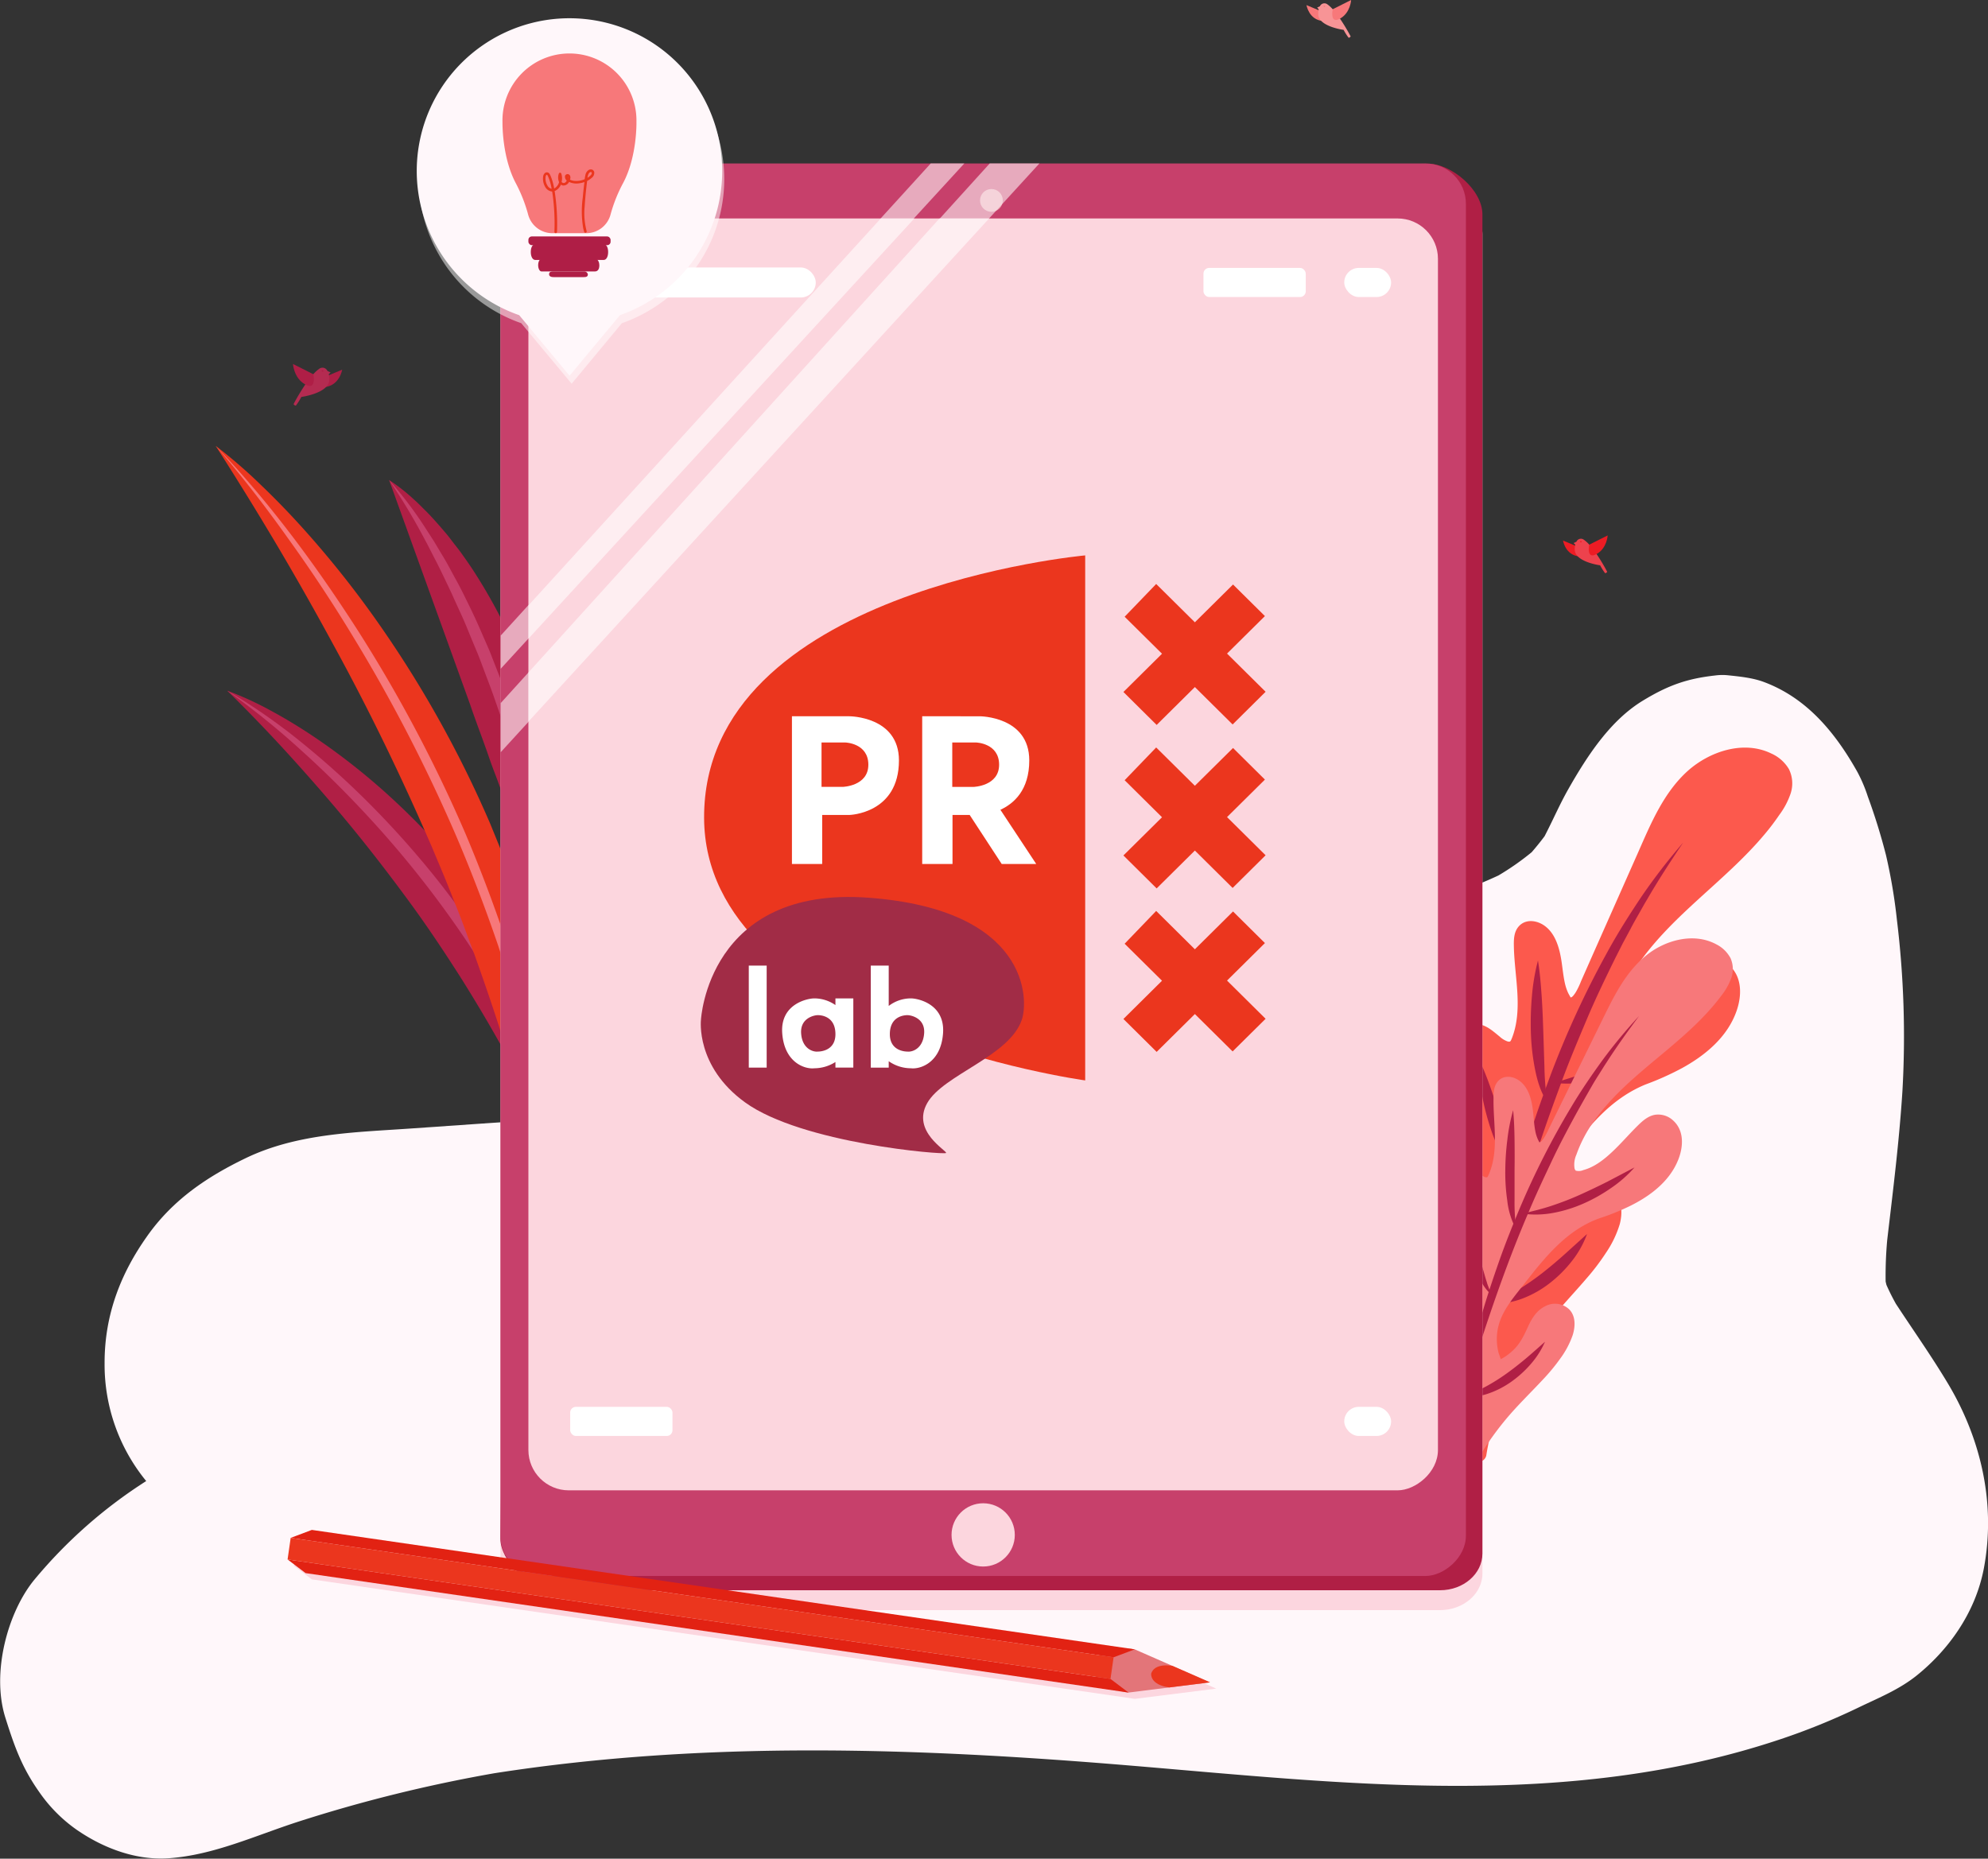
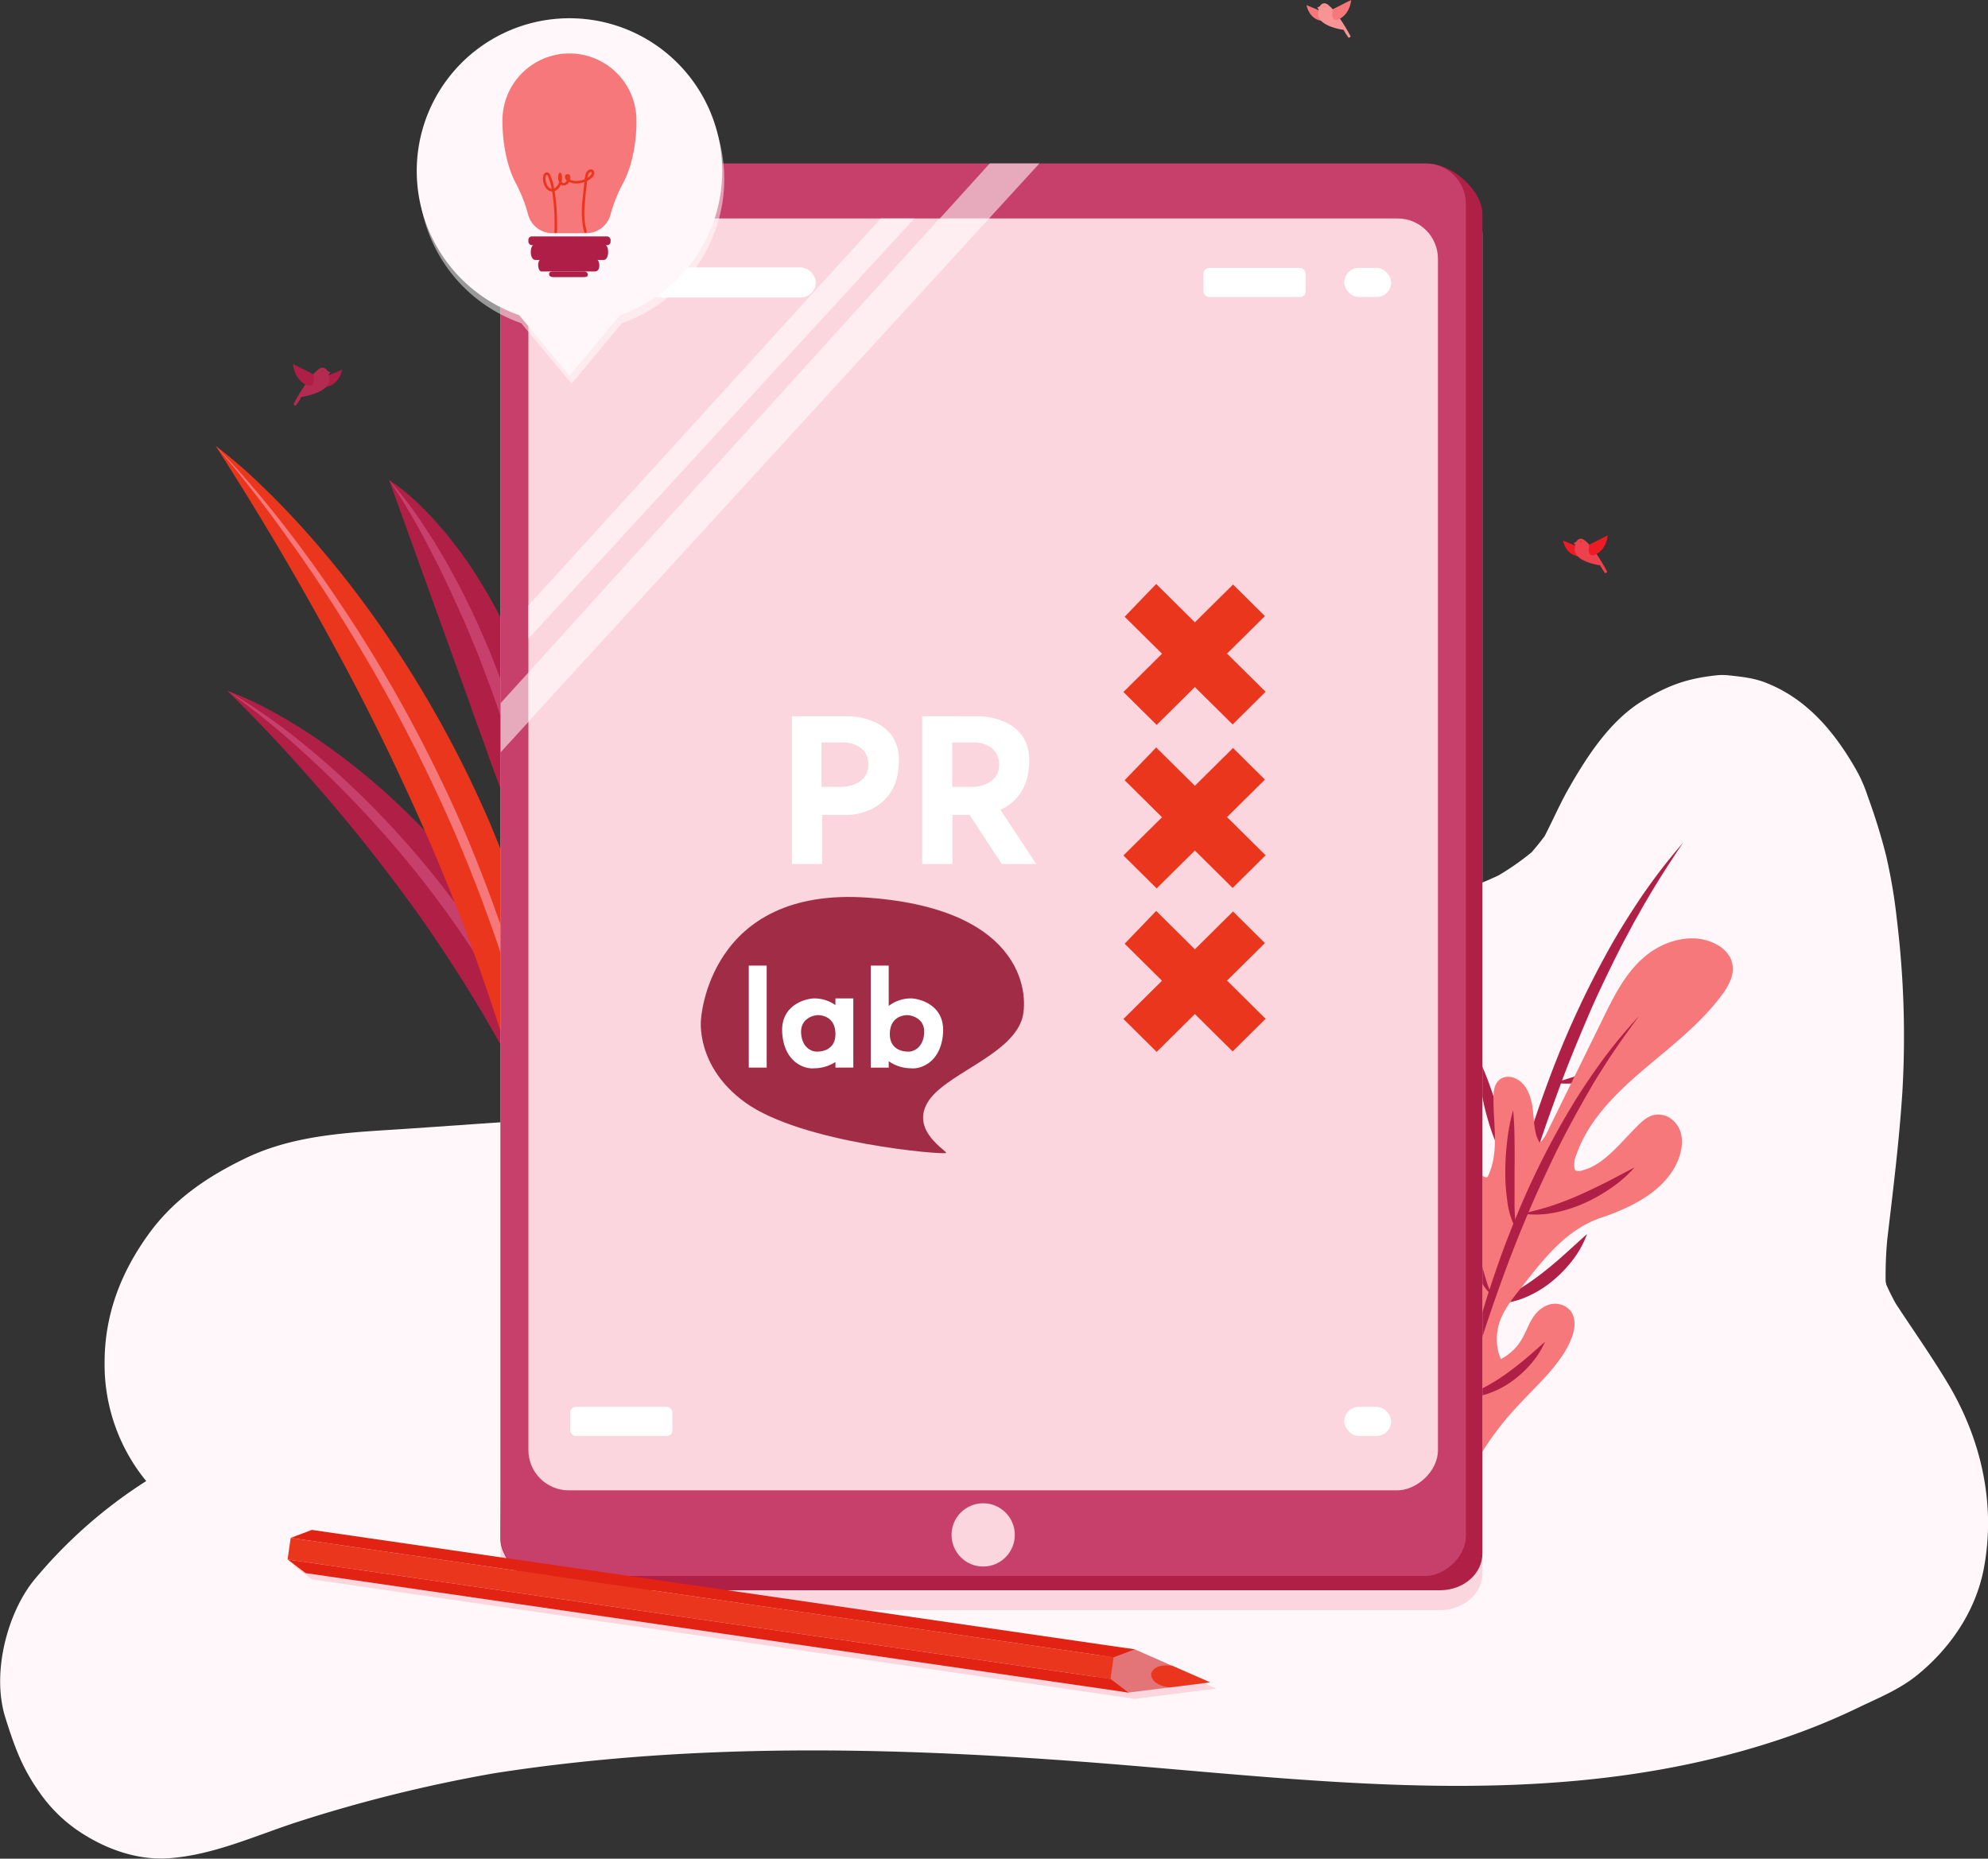
<svg xmlns="http://www.w3.org/2000/svg" viewBox="0 0 633.5 592.34">
  <rect x="0" y="0" width="633.5" height="592.34" fill="#333333" stroke="none" />
  <defs>
    <style>.cls-1{fill:none;}.cls-2{fill:#fff7fa;}.cls-3{fill:#fcd6df;}.cls-4{fill:#fc594d;}.cls-5{fill:#b01f45;}.cls-6{fill:#f7787a;}.cls-7{fill:#c7406b;}.cls-8{fill:#eb361e;}.cls-9{fill:#eaa3b1;}.cls-10{fill:#fdf6f9;}.cls-10,.cls-13{opacity:0.58;}.cls-11{fill:#fcd6de;}.cls-12,.cls-13,.cls-23{fill:#fff;}.cls-14{clip-path:url(#clip-path);}.cls-15{fill:#a12c46;}.cls-16{fill:#e37579;}.cls-17{fill:#e22213;}.cls-18{fill:#af1e46;}.cls-19{fill:#b42b51;}.cls-20{fill:#ed1c24;}.cls-21{fill:#ed424d;}.cls-22{fill:#f79496;}.cls-23{opacity:0.5;}</style>
    <clipPath id="clip-path">
      <rect class="cls-1" x="223.31" y="177.01" width="179.98" height="190.55" />
    </clipPath>
  </defs>
  <title>Design_3</title>
  <g id="Layer_2" data-name="Layer 2">
    <g id="Layer_1-2" data-name="Layer 1">
      <path class="cls-2" d="M620.9 441.2c-5.31-8.9-11.16-17.15-16.76-25.7-1.08-1.94-2.09-3.93-3-6-.09-.36-.18-.73-.26-1.1a126.22 126.22.0 01.5-13.19c1.85-15.79 3.84-31.56 4.85-47.48a306.6 306.6.0 00-1.75-54.53A173.28 173.28.0 00601 272.55a191.68 191.68.0 00-5.79-18.68 47.93 47.93.0 00-3.3-7.8c-7.61-13.6-16.8-23.83-29.76-28.7-3.69-1.39-8-1.8-11.78-2.19a17.44 17.44.0 00-3.82.09c-8.94 1-14.95 3.11-23 8-10.17 6.17-17.49 17.1-23.87 28.37-2.71 4.79-4.95 10-7.49 14.87q-2 2.67-4.12 5.1A83.88 83.88.0 01477.5 279c-16.6 7.78-34.26 11.58-51.49 16.59q-19.75 5.75-39.33 12.4c-8.76-9.94-21-14.2-33.73-10.43-27.76 8.23-52.7 26.4-78.62 40.77a156.08 156.08.0 01-38.42 13.18c-16.46 2.35-33 3.14-49.58 4.29l-55.79 3.87c-17.4 1.21-35.91 1.52-52.34 9.47-11.73 5.68-23 12.93-31.44 25-8.1 11.48-13.47 24.62-13.43 40.3A58.53 58.53.0 0046.59 472 153.46 153.46.0 0011 503.38c-8.5 10.28-13.82 29.63-9.3 44 3.14 10 5.55 16.43 11.28 24.4a47.83 47.83.0 0011.67 11.5c8.77 6 19.09 9.64 29.14 8.93 14.17-1 27.31-7.11 40.9-11.54a466.68 466.68.0 0162.83-15.55c67.17-10.48 135.13-8.09 202.52-2.46 68.83 5.74 139.11 14.27 206.75-8.19a211.06 211.06.0 0025.64-10.39c6.23-3 12.84-5.65 18.47-10.21 9.71-7.85 18.5-19.54 21.27-34C636.15 478.77 631 458.2 620.9 441.2z" />
      <polygon class="cls-3" points="363.6 527.63 363.6 527.63 101.37 489.57 94.63 492.11 352.18 529.49 352.18 529.49 94.63 492.11 93.64 498.99 99.38 503.34 361.62 541.41 387.58 538.15 363.6 527.63" />
-       <path class="cls-4" d="M466.3 429c-.18-6.84-.22-13.7.21-20.53.3-4.68.56-10 2.56-14.35.84-1.81 2-3.43 2.95-5.19a12.69 12.69.0 001.56-6.66c-.27-5.12-2.26-10.3-4-15.09-3.6-10-8.09-20.33-7.18-31.22.2-2.43.49-5.37 2-7.36 1.78-2.27 4.64-2.78 7.32-2.1 2.45.62 4.22 2.28 6.13 3.82a7.41 7.41.0 002.53 1.57c1 .26 1-.11 1.4-1 3.6-9.15.86-19.49.64-29-.05-2.23-.08-4.64 1.39-6.47 1.89-2.34 5-2.29 7.5-.94 4.27 2.35 5.67 7.67 6.32 12.12.34 2.33.56 4.69 1.1 7a14.85 14.85.0 001 2.89c.13.27.77 1.38.76 1.38.56.09 1.45-1.35 1.67-1.69a24.67 24.67.0 001.66-3.48l3.75-8.49L522 271.67c4.07-9.24 8.14-19.08 15.84-26 6.93-6.19 17.76-9.84 26.59-5.54a12.33 12.33.0 015.64 5 10.27 10.27.0 01.52 7.79A24.52 24.52.0 01567 259.7c-1.46 2.14-3 4.19-4.68 6.17-12.88 15.4-30.63 26.36-41.61 43.4a51.56 51.56.0 00-6 12.65 9.29 9.29.0 00-.48 5.22 1.82 1.82.0 00.5.81c.86.38 2-.06 2.84-.32 4.14-1.3 7.56-4.19 10.56-7.24 3.28-3.33 6.17-7 9.36-10.43 1.83-1.94 3.85-3.91 6.57-4.42a8.34 8.34.0 016.8 1.95c4.35 3.68 4.25 9.73 2.51 14.71-2.9 8.29-9.93 14.12-17.41 18.22a91 91 0 01-11.58 5.19c-12.44 5.09-20.17 15.89-27.75 26.45-3.94 5.49-8.45 11.11-9.1 18.08a20.16 20.16.0 00.15 5.09 23.52 23.52.0 00.57 2.62c.2.71.6 1.4.78 2.11-.13-.52.21.43.19.41s-.52.36.18-.05a16.27 16.27.0 001.58-1 22 22 0 003.46-3.15c2.3-2.61 3.47-5.6 4.77-8.76s3-6.1 6.11-7.75a7.78 7.78.0 019.18.94c2.55 2.5 2.49 6.36 1.64 9.57a33.5 33.5.0 01-4.42 9.15 72 72 0 01-6.14 8.09c-4.43 5.17-9.15 10.05-13.29 15.45-9.15 11.93-16.29 25.72-18.62 40.69a2.61 2.61.0 01-2.45 2.34 2.56 2.56.0 01-2.67-2.09C467.17 452.27 466.6 440.59 466.3 429z" />
      <path class="cls-5" d="M473.5 426.5a307.31 307.31.0 017.67-42.3c1.7-7 3.69-13.87 5.77-20.75s4.5-13.64 7-20.38a299.18 299.18.0 0118-39.17c3.43-6.32 7.28-12.4 11.28-18.36a190.94 190.94.0 0113.13-17c-4 5.95-7.9 11.92-11.47 18.09-.93 1.52-1.78 3.09-2.66 4.63s-1.77 3.09-2.58 4.68l-2.53 4.7-2.41 4.76c-3.14 6.38-6.24 12.79-9 19.34s-5.54 13.11-8 19.79-4.92 13.35-7.14 20.12-4.33 13.57-6.37 20.4C480.2 398.7 476.58 412.52 473.5 426.5z" />
      <path class="cls-5" d="M505.73 393.27a31 31 0 01-4.81 8.6 40.38 40.38.0 01-7 7 33.7 33.7.0 01-8.68 4.93 24 24 0 01-9.79 1.6c3-1.49 5.79-2.78 8.43-4.43a82.68 82.68.0 007.59-5.26c2.43-1.9 4.8-3.9 7.14-6z" />
      <path class="cls-5" d="M471.05 337a97.93 97.93.0 014 9.85c1.17 3.3 2.23 6.62 3.26 9.94l3 9.94c.51 1.65 1 3.29 1.6 4.93a28.33 28.33.0 002.06 4.8 15 15 0 01-3.8-3.89 35.52 35.52.0 01-2.77-4.66 65 65 0 01-3.93-9.94A83.82 83.82.0 01472 347.61 58.88 58.88.0 01471.05 337z" />
      <path class="cls-5" d="M536.93 325.88a45.43 45.43.0 01-8.44 8.3 60.74 60.74.0 01-10.08 6.28 50.64 50.64.0 01-11.24 4 35.14 35.14.0 01-11.87.64c3.8-1.18 7.43-2.24 11-3.65s7-2.88 10.39-4.57 6.75-3.45 10.11-5.31z" />
-       <path class="cls-5" d="M490.09 306.1c.62 3.82.92 7.6 1.18 11.38s.4 7.52.52 11.27l.36 11.21a85.86 85.86.0 00.92 11.24c-2.22-3.23-3.28-7.11-4-10.87a71.35 71.35.0 01-1.24-11.45 97.2 97.2.0 01.34-11.45A66.67 66.67.0 01490.09 306.1z" />
      <path class="cls-6" d="M458 456.28c.08-5.76.28-11.52.88-17.25.42-3.92.82-8.39 2.65-12 .76-1.49 1.81-2.82 2.65-4.27a10.58 10.58.0 001.54-5.53c-.05-4.32-1.55-8.74-2.83-12.82-2.69-8.54-6.11-17.37-5-26.48.25-2 .6-4.5 2-6.12a5.75 5.75.0 016.23-1.51c2 .6 3.46 2.06 5 3.41a6.31 6.31.0 002.06 1.41c.82.25.89-.05 1.22-.8 3.34-7.57 1.39-16.35 1.53-24.32.0-1.87.09-3.91 1.39-5.39 1.67-1.91 4.31-1.75 6.33-.53 3.51 2.12 4.51 6.63 4.9 10.4.21 2 .31 4 .68 5.91a11.76 11.76.0 00.72 2.46c.09.24.59 1.19.58 1.18.47.1 1.27-1.08 1.46-1.36a19.59 19.59.0 001.52-2.86l3.44-7q6.6-13.43 13.19-26.86c3.75-7.62 7.5-15.75 14.21-21.27 6-5 15.26-7.66 22.53-3.75a10.44 10.44.0 014.57 4.42 8.57 8.57.0 01.16 6.56 20.45 20.45.0 01-3.18 5.53c-1.3 1.74-2.69 3.41-4.15 5-11.34 12.5-26.64 21.11-36.45 35A43 43 0 00502.33 368a7.7 7.7.0 00-.58 4.37 1.43 1.43.0 00.39.7 3.65 3.65.0 002.39-.17c3.53-.95 6.5-3.27 9.12-5.72 2.88-2.69 5.43-5.69 8.23-8.45 1.6-1.57 3.37-3.15 5.67-3.48a7 7 0 015.65 1.87c3.53 3.24 3.24 8.32 1.6 12.45-2.71 6.86-8.83 11.51-15.25 14.7a75 75 0 01-9.91 4c-10.63 3.85-17.5 12.66-24.23 21.27-3.5 4.48-7.48 9-8.27 14.89a17.52 17.52.0 00-.05 4.28 21 21 0 00.39 2.22c.15.61.46 1.2.59 1.8-.09-.44.16.37.14.35s-.45.28.16.0a15.49 15.49.0 001.36-.79 19.2 19.2.0 003-2.53c2-2.11 3.1-4.59 4.3-7.19s2.74-5 5.41-6.31a6.57 6.57.0 017.68 1.1c2.05 2.19 1.87 5.43 1.05 8.1a28.24 28.24.0 01-4 7.54 61.2 61.2.0 01-5.44 6.59c-3.9 4.19-8 8.13-11.7 12.53-8.1 9.71-14.57 21.05-17 33.55a2.19 2.19.0 01-2.15 1.88 2.17 2.17.0 01-2.17-1.85C457.9 475.86 457.82 466 458 456.28z" />
      <path class="cls-5" d="M464.11 454.43a264.61 264.61.0 018-35.24c1.68-5.8 3.59-11.52 5.59-17.22s4.25-11.3 6.58-16.88a255.64 255.64.0 0116.41-32.29c3.09-5.2 6.52-10.19 10.06-15.07a163.93 163.93.0 0111.55-13.92c-3.59 4.84-7.1 9.71-10.34 14.76-.83 1.24-1.6 2.53-2.41 3.79s-1.59 2.54-2.34 3.84L505 350.06l-2.2 3.91c-2.88 5.25-5.71 10.53-8.26 15.94s-5.12 10.83-7.42 16.36c-4.72 11-8.87 22.25-12.71 33.62S467.1 442.77 464.11 454.43z" />
      <path class="cls-5" d="M492.33 427.61a27.36 27.36.0 01-4.44 7 34.38 34.38.0 01-6.12 5.61 28.73 28.73.0 01-7.41 3.86 20.83 20.83.0 01-8.22 1.14 70.39 70.39.0 007.28-3.3 62.57 62.57.0 006.61-4.14c2.12-1.52 4.18-3.14 6.21-4.84S490.26 429.43 492.33 427.61z" />
      <path class="cls-5" d="M465.12 379.11c1.13 2.8 2 5.62 2.85 8.44s1.62 5.65 2.37 8.48l2.22 8.46c.42 1.39.78 2.8 1.25 4.18.17.72.49 1.35.72 2.06a5.61 5.61.0 00.44 1l.48 1a11.66 11.66.0 01-1.63-1.59 17.15 17.15.0 01-1.34-1.86c-.38-.65-.8-1.3-1.14-2s-.65-1.36-1-2.05a57.4 57.4.0 01-2.92-8.48 75 75 0 01-1.75-8.76A52.08 52.08.0 01465.12 379.11z" />
      <path class="cls-5" d="M520.86 372.05a39.38 39.38.0 01-7.45 6.55 52.17 52.17.0 01-8.68 4.9 43.59 43.59.0 01-9.55 3 30.58 30.58.0 01-10 .28c3.24-.79 6.34-1.53 9.38-2.55s6-2.15 8.92-3.47 5.8-2.69 8.68-4.14z" />
      <path class="cls-5" d="M482.18 353.82c.31 3.23.41 6.41.45 9.59s.05 6.34.0 9.5v9.45a65.79 65.79.0 00.54 9.47 25 25 0 01-2.87-9.29 60.16 60.16.0 01-.62-9.65 81.21 81.21.0 01.65-9.61A58.23 58.23.0 01482.18 353.82z" />
      <path class="cls-5" d="M72.41 220.12a102.93 102.93.0 0114 6.42c4.53 2.44 8.93 5.13 13.24 8A209.17 209.17.0 01124 253.63a231.19 231.19.0 0139.83 47.55c1.36 2.21 2.78 4.39 4.07 6.64l3.84 6.77c1.26 2.27 2.41 4.6 3.59 6.91l1.76 3.48c.56 1.17 1.08 2.35 1.62 3.54 1.07 2.36 2.15 4.72 3.17 7.1l2.86 7.23c1 2.4 1.81 4.86 2.63 7.31s1.64 4.91 2.4 7.38 1.4 5 2.08 7.47c.33 1.25.69 2.49 1 3.74s.56 2.53.84 3.79c.54 2.52 1.1 5 1.61 7.56l1.21 7.63c.84 5.07 1.23 10.22 1.63 15.33.25 2.54.22 5.13.29 7.69s0 5.13-.05 7.7c-1-2.37-2-4.74-2.92-7.11s-1.76-4.74-2.76-7.07c-2-4.67-3.63-9.37-5.67-14l-2.83-6.89c-1-2.27-2-4.54-3-6.81-1.89-4.56-4.13-9-6.1-13.45A486.36 486.36.0 00147 311.84c-5.22-8.2-10.61-16.31-16.37-24.18S118.9 272 112.7 264.4 1e2 249.31 93.34 241.94s-13.6-14.63-20.93-21.82z" />
      <path class="cls-7" d="M72.41 220.12a192.68 192.68.0 0124.75 17.36 273.42 273.42.0 0122.34 20.44 295 295 0 0120.07 22.75 297.46 297.46.0 0117.55 24.75 287.31 287.31.0 0126.82 54.33 282.35 282.35.0 0114.48 58.66A373.19 373.19.0 00181 360.87c-3.86-9.23-7.75-18.45-12.43-27.28l-1.7-3.35L165.11 327c-1.21-2.19-2.35-4.41-3.61-6.57l-3.8-6.46c-1.25-2.16-2.65-4.23-4-6.36a327.18 327.18.0 00-36.49-47.49c-6.8-7.34-13.9-14.41-21.36-21.11A245.07 245.07.0 0072.41 220.12z" />
      <path class="cls-8" d="M68.74 142.11a157.46 157.46.0 0114.19 12.24q6.78 6.48 13.07 13.43a316.62 316.62.0 0123.48 29.27 357.06 357.06.0 0136.77 65.55c2.36 5.83 4.8 11.63 6.91 17.56s4.09 11.9 6 17.89l2.56 9.09c.41 1.51.87 3 1.24 4.55l1.07 4.59c.7 3.07 1.48 6.11 2.1 9.19l1.72 9.28c.64 3.07 1 6.2 1.45 9.31s.93 6.2 1.19 9.33.59 6.25.83 9.38.37 6.25.5 9.38l.14 4.69c0 1.57.14 3.12.07 4.69-.06 3.14-.1 6.26-.22 9.38-.07 1.56-.05 3.12-.19 4.68l-.39 4.67c-.29 3.12-.58 6.22-1 9.31-5.29-24.4-10.61-48.08-17.71-71.22-3.46-11.58-7.35-23-11.39-34.32-2.17-5.62-4.12-11.31-6.45-16.86-2.12-5.63-4.52-11.15-6.83-16.71-9.54-22.09-20-43.82-31.68-65.1q-8.67-16-18-31.76C81.91 163.06 75.47 152.61 68.74 142.11z" />
      <path class="cls-5" d="M124 153a56.86 56.86.0 017.95 6.23c1.29 1.11 2.41 2.32 3.61 3.49s2.32 2.41 3.43 3.65 2.19 2.51 3.28 3.79 2 2.61 3.06 3.92 2 2.65 2.95 4 1.9 2.73 2.79 4.12a174.11 174.11.0 0117.52 35.5 184.41 184.41.0 015.65 18.93c.39 1.59.77 3.19 1.13 4.8s.73 3.21 1 4.83c.57 3.24 1 6.5 1.51 9.76s.79 6.53 1 9.82.34 6.58.43 9.87-.15 6.63-.36 9.94-.54 6.63-1.1 10a177.51 177.51.0 01-8.18-18c-1.27-3-2.49-5.95-3.62-8.93-.6-1.48-1.12-3-1.67-4.47s-1.2-2.94-1.74-4.43c-1.14-2.95-2.26-5.9-3.29-8.87s-2.23-5.87-3.26-8.83c-2-5.92-4.3-11.73-6.29-17.63z" />
      <path class="cls-6" d="M68.74 142.11c17 17.81 31.74 37.75 45.07 58.48a456.11 456.11.0 0134.63 65.35q7.19 17.08 13.06 34.65l2.74 8.85c.44 1.47.92 2.94 1.34 4.43l1.23 4.46c.79 3 1.67 5.94 2.4 8.94l2.1 9c.75 3 1.29 6 1.9 9.06s1.26 6 1.74 9.09c1 6.09 2.07 12.16 2.72 18.29.34 3.07.77 6.12 1 9.19l.73 9.21c.11 1.54.28 3.07.34 4.61l.18 4.62.31 9.22c-1-12.27-2-24.53-4-36.65-.8-6.09-2-12.11-3.12-18.14-.55-3-1.3-6-1.93-9s-1.28-6-2.09-9l-2.29-8.91c-.78-3-1.67-5.9-2.5-8.85L163 314.63c-.44-1.47-.93-2.93-1.39-4.39l-2.82-8.75q-5.93-17.42-13.12-34.37a513 513 0 00-33.82-65.31q-9.58-15.72-20.38-30.68C84.35 161.12 76.83 151.38 68.74 142.11z" />
      <path class="cls-7" d="M124 153a125.65 125.65.0 0111.64 15.4l2.62 4.06 2.48 4.15c1.71 2.74 3.16 5.62 4.72 8.44s2.95 5.73 4.37 8.63 2.74 5.84 4 8.79l1.94 4.43c.63 1.48 1.18 3 1.78 4.5 1.15 3 2.38 6 3.47 9 2 6.11 4.21 12.19 5.9 18.41l1.32 4.65c.45 1.54.9 3.09 1.25 4.66.77 3.13 1.51 6.27 2.23 9.4.35 1.57.75 3.13 1.06 4.71l.89 4.75 1.71 9.49c.3 1.58.47 3.18.69 4.78l.61 4.78c.4 3.19.76 6.38 1.1 9.57-.75-3.13-1.49-6.25-2.19-9.38s-1.32-6.27-2.13-9.37l-2.35-9.3L170 262.91c-.38-1.55-.86-3.08-1.28-4.62-.88-3.07-1.75-6.14-2.58-9.22-.4-1.55-.89-3.07-1.37-4.59l-1.44-4.56c-1-3-1.8-6.12-2.91-9.12l-3.13-9c-1.05-3-2.24-6-3.35-9-.57-1.48-1.1-3-1.71-4.46l-1.84-4.41c-1.21-2.95-2.39-5.92-3.74-8.8l-2-4.36c-.62-1.47-1.32-2.91-2-4.34-1.38-2.87-2.73-5.76-4.22-8.58l-2.19-4.27L134 169.4A191.28 191.28.0 00124 153z" />
      <path class="cls-3" d="M455 58.53h0c-.45.0-.91-.07-1.38-.07H173c-7.46.0-13.5 5.24-13.5 11.7V496.92a7.31 7.31.0 00.05.8 10.49 10.49.0 001.76 5c3 5.28 9.55 10.41 16.94 10.41H458.89c7.45.0 13.5-5.24 13.5-11.7V74.71C472.39 66.82 462.48 58.53 455 58.53z" />
      <path class="cls-5" d="M472.39 495.1V68.34c0-7.89-9.91-16.18-17.36-16.18L178.22 56.64c-7.46.0-13.5 5.24-13.5 11.7l-5.25 422.21c0 6.46 8.55 16.25 18.75 16.25H458.89C466.34 506.8 472.39 501.56 472.39 495.1z" />
      <rect class="cls-7" x="88.23" y="123.34" width="450.15" height="307.67" rx="12.86" transform="translate(590.47 -36.13) rotate(90)" />
-       <circle class="cls-9" cx="315.93" cy="63.87" r="3.63" />
      <polygon class="cls-10" points="315.39 52.09 159.56 224.06 159.56 239.72 331.22 52.09 315.39 52.09" />
-       <polygon class="cls-10" points="296.59 52.09 159.56 202.54 159.56 213.13 307.29 52.09 296.59 52.09" />
      <rect class="cls-11" x="110.63" y="127.37" width="405.34" height="289.84" rx="12.86" transform="translate(585.59 -41.01) rotate(90)" />
      <circle class="cls-11" cx="313.3" cy="489.16" r="10.08" />
      <rect class="cls-12" x="181.7" y="448.35" width="32.59" height="9.28" rx="1.82" />
      <rect class="cls-12" x="383.5" y="85.38" width="32.59" height="9.28" rx="1.82" />
      <rect class="cls-12" x="180.86" y="85.24" width="79.09" height="9.57" rx="4.78" />
      <rect class="cls-12" x="428.36" y="85.38" width="14.93" height="9.28" rx="4.64" />
      <rect class="cls-12" x="428.36" y="448.35" width="14.93" height="9.28" rx="4.64" />
      <polygon class="cls-13" points="280.67 69.62 168.38 192.96 168.38 203.55 291.37 69.62 280.67 69.62" />
      <polygon class="cls-13" points="299.38 69.62 168.38 214.32 168.38 229.98 315.2 69.62 299.38 69.62" />
      <g class="cls-14">
-         <path class="cls-8" d="M345.81 177V344.32s-121.19-16.58-121.44-83.65C224.1 188 345.81 177 345.81 177" />
        <path class="cls-15" d="M223.37 325s2.21-42.67 53.34-38.91 51.13 32.41 48.9 38.91c-4 11.72-25 17.47-30.14 26.54s6.48 15.25 6 15.91-45.94-3-64.06-16.14C221.59 339.86 223.37 325 223.37 325" />
        <path class="cls-12" d="M268.55 250.77h-6.76V236.63h7.63s7.29.21 7.29 7.07-8.16 7.07-8.16 7.07m2.15-22.5H252.36v47.08H262V259.72h8.68s15.78-.39 15.78-17.39c0-14.06-15.78-14.06-15.78-14.06" />
        <path class="cls-12" d="M310.22 250.78h-6.77V236.63h7.64s7.29.21 7.29 7.07-8.16 7.08-8.16 7.08m8.57 7.29c4.33-2 9.2-6.29 9.2-15.74.0-14.06-15.78-14.06-15.78-14.06H293.87v47.08h9.66V259.72H309l10.21 15.63h11z" />
      </g>
      <polygon class="cls-8" points="358.38 196.55 370.29 208.34 357.99 220.53 368.58 231.03 380.76 218.96 392.79 230.88 403.3 220.46 391.01 208.29 403.08 196.34 392.92 186.28 380.76 198.32 368.43 186.11 358.38 196.55" />
      <polygon class="cls-8" points="358.38 248.65 370.29 260.45 357.99 272.63 368.58 283.13 380.76 271.06 392.79 282.98 403.3 272.57 391.01 260.4 403.08 248.45 392.92 238.38 380.76 250.42 368.43 238.21 358.38 248.65" />
      <polygon class="cls-8" points="358.38 300.76 370.29 312.55 357.99 324.74 368.58 335.23 380.76 323.17 392.79 335.08 403.3 324.68 391.01 312.5 403.08 300.55 392.92 290.48 380.76 302.53 368.43 290.31 358.38 300.76" />
      <rect class="cls-12" x="238.61" y="307.73" width="5.7" height="32.51" />
      <g class="cls-14">
        <path class="cls-12" d="M260.61 335.13c-1.51.18-5-.89-5.32-5.81s4.22-5.8 5.32-5.8 5.61.36 5.61 6.07-5.61 5.54-5.61 5.54m5.61-16.95v2.13a11.77 11.77.0 00-6.74-2.13c-2.11.0-10.91 1.72-10.21 11.14s7.3 11.48 10.21 11.13a12.49 12.49.0 006.74-2v1.79h5.7V318.18z" />
        <path class="cls-12" d="M294.49 329.32c-.36 4.92-3.81 6-5.32 5.81.0.0-5.61.18-5.61-5.54s4.54-6.07 5.61-6.07 5.68.9 5.32 5.8m-4.19-11.14a11.55 11.55.0 00-7.1 2.41V307.73h-5.71v32.52h5.71V338.2a12.34 12.34.0 007.1 2.25c2.91.35 9.52-1.71 10.21-11.13s-8.1-11.14-10.21-11.14" />
      </g>
      <path class="cls-16" d="M385.58 536.15l-24-10.52c-12.49-1.81-13.48 5.08-13.48 5.08s-1 6.89 11.49 8.7z" />
      <path class="cls-8" d="M385.58 536.15l-12-5.26c-6.25-.91-6.74 2.54-6.74 2.54s-.5 3.44 5.75 4.35z" />
      <polygon class="cls-17" points="359.62 539.41 97.38 501.34 91.64 496.99 353.87 535.06 359.62 539.41" />
      <polygon class="cls-17" points="361.6 525.63 99.37 487.57 92.63 490.11 354.86 528.17 361.6 525.63" />
      <polygon class="cls-8" points="354.86 528.17 353.87 535.06 91.64 496.99 92.63 490.11 354.86 528.17" />
      <path class="cls-18" d="M103.22 120.24l5.82-2.43s-.81 5.21-5.82 5.58S103.22 120.24 103.22 120.24z" />
      <path class="cls-19" d="M101.63 117.61a1.72 1.72.0 012.71.61h0l1 .47-.57.56a6.53 6.53.0 01.16 1.87c-.2 4.23-8.9 5.38-8.9 5.38a19.9 19.9.0 01-1.76 2.78 1 1 0 01-.71-.48C93.54 128.7 98.17 120 101.63 117.61z" />
      <path class="cls-18" d="M99.84 119.26 93.37 116s.22 4.49 3.92 6.54 2.55-3.28 2.55-3.28z" />
      <circle class="cls-18" cx="102.77" cy="118.21" r=".26" />
      <path class="cls-20" d="M503.36 174.48l-5.28-2.21s.73 4.73 5.28 5.07S503.36 174.48 503.36 174.48z" />
      <path class="cls-21" d="M504.8 172.08a1.55 1.55.0 00-2.45.56h0l-.9.43.53.51a5.69 5.69.0 00-.16 1.7c.19 3.84 8.08 4.88 8.08 4.88a18.43 18.43.0 001.6 2.52 1 1 0 00.65-.43C512.15 182.16 508 174.27 504.8 172.08z" />
      <path class="cls-20" d="M506.43 173.58l5.87-2.94s-.19 4.08-3.55 5.94S506.43 173.58 506.43 173.58z" />
      <circle class="cls-20" cx="503.77" cy="172.64" r=".23" />
      <path class="cls-6" d="M421.61 3.84l-5.28-2.21s.74 4.73 5.28 5.07.0-2.86.0-2.86z" />
      <path class="cls-22" d="M423.06 1.44A1.57 1.57.0 00420.6 2h0l-.89.43.52.51a5.73 5.73.0 00-.15 1.7c.18 3.84 8.08 4.88 8.08 4.88a17.52 17.52.0 001.6 2.52.92.92.0 00.64-.43C430.4 11.52 426.2 3.64 423.06 1.44z" />
      <path class="cls-6" d="M424.69 2.94 430.55.0s-.19 4.09-3.55 5.94-2.31-3-2.31-3z" />
      <circle class="cls-6" cx="422.03" cy="2" r=".23" />
      <path class="cls-23" d="M230.79 57.07A48.67 48.67.0 10166.1 103h0l16.06 19.3L198.18 103h0a48.68 48.68.0 0032.61-45.93z" />
      <path class="cls-2" d="M230.14 54.44a48.67 48.67.0 10-64.7 46h0l16.06 19.3 16.06-19.3h0a48.67 48.67.0 0032.58-46z" />
      <path class="cls-6" d="M202.81 38.85a21.35 21.35.0 10-42.69.0V39c0 1.13.0 11.38 4.25 19.39a48 48 0 013.93 10A8 8 0 00176 74.32h10.82a8 8 0 007.75-6 47.79 47.79.0 014-10C203.08 49.85 202.81 38.85 202.81 38.85z" />
      <rect class="cls-18" x="168.38" y="75.35" width="26.19" height="2.79" rx="1.09" />
      <path class="cls-18" d="M192.4 82.84H170.54c-.77.0-1.4-1-1.4-2.52h0c0-1.57.63-2.51 1.4-2.51H192.4c.77.0 1.39.94 1.39 2.51h0C193.79 81.89 193.17 82.84 192.4 82.84z" />
      <path class="cls-18" d="M189.56 86.51h-17c-.59.0-1.07-.9-1.07-2h0c0-1.11.48-2 1.07-2h17.15c.9.0 1.28 1.23 1.28 2h0C191 86 190.33 86.51 189.56 86.51z" />
      <path class="cls-18" d="M186 88.31H176.4c-.23.0-1.42.0-1.42-.9h0c0-.77.62-.9 1.39-.9h9.7a1.18 1.18.0 011.26.9h0C187.33 88.18 186.8 88.31 186 88.31z" />
      <path class="cls-8" d="M189.36 54.87a1.1 1.1.0 00-.61-.79 1.27 1.27.0 00-1.11.07 2.31 2.31.0 00-1.08 1.58 10.47 10.47.0 00-.24 1.38 6.44 6.44.0 01-2.8.56 4.14 4.14.0 01-1.86-.4v-.09a1.6 1.6.0 000-1.16.87.87.0 00-1.6.0 1.63 1.63.0 00.55 1.54 2.64 2.64.0 01-.38.5.82.82.0 01-1.2.0.61.61.0 01-.07-.1 4.68 4.68.0 00-.1-2.62.41.41.0 00-.79.0A3.7 3.7.0 00178 57.6a2.86 2.86.0 00.15.41v.06a3.32 3.32.0 01-1.55 2c-.08-.45-.17-.9-.28-1.35s-.31-1.16-.5-1.73c-.1-.25-.19-.51-.3-.76a4 4 0 00-.39-.8 1 1 0 00-1.35-.38 1.68 1.68.0 00-.7 1.18 5.11 5.11.0 00.64 3.31 2.82 2.82.0 002.23 1.5c.28 1.67.45 3.37.58 5.06a67.69 67.69.0 01.14 7.8c0 .53.8.53.82.0a68.59 68.59.0 00-.14-7.72c-.1-1.28-.23-2.56-.4-3.84-.07-.48-.13-1-.21-1.45a3.76 3.76.0 002-2.06 1.3 1.3.0 00.7.29 2 2 0 001.82-1l.09-.14a5.54 5.54.0 003.31.42 7.16 7.16.0 001.58-.39q-.32 2.51-.54 5a32.12 32.12.0 00.15 9.74c.09.39.19.77.31 1.14a.41.41.0 00.79-.22 22 22 0 01-.63-8c.17-2.68.44-5.35.78-8a6.8 6.8.0 001.39-.94A2 2 0 00189.36 54.87zm-14.78 4.48a4.38 4.38.0 01-.74-2.79c0-.27.11-.74.38-.85h.05a.28.28.0 01.14.1 2 2 0 01.29.56 15.59 15.59.0 01.94 3.05l.15.75A2 2 0 01174.58 59.35zm6.37-3a.34.34.0 01.06.22s0 .06.0.09v0a1.14 1.14.0 01-.09-.26v0zm7.62-1.1a1.21 1.21.0 01-.41.67 6.27 6.27.0 01-.95.75 4.19 4.19.0 01.27-1.11 1.47 1.47.0 01.38-.55.58.58.0 01.53-.16C188.54 54.86 188.59 55.07 188.57 55.21z" />
    </g>
  </g>
</svg>